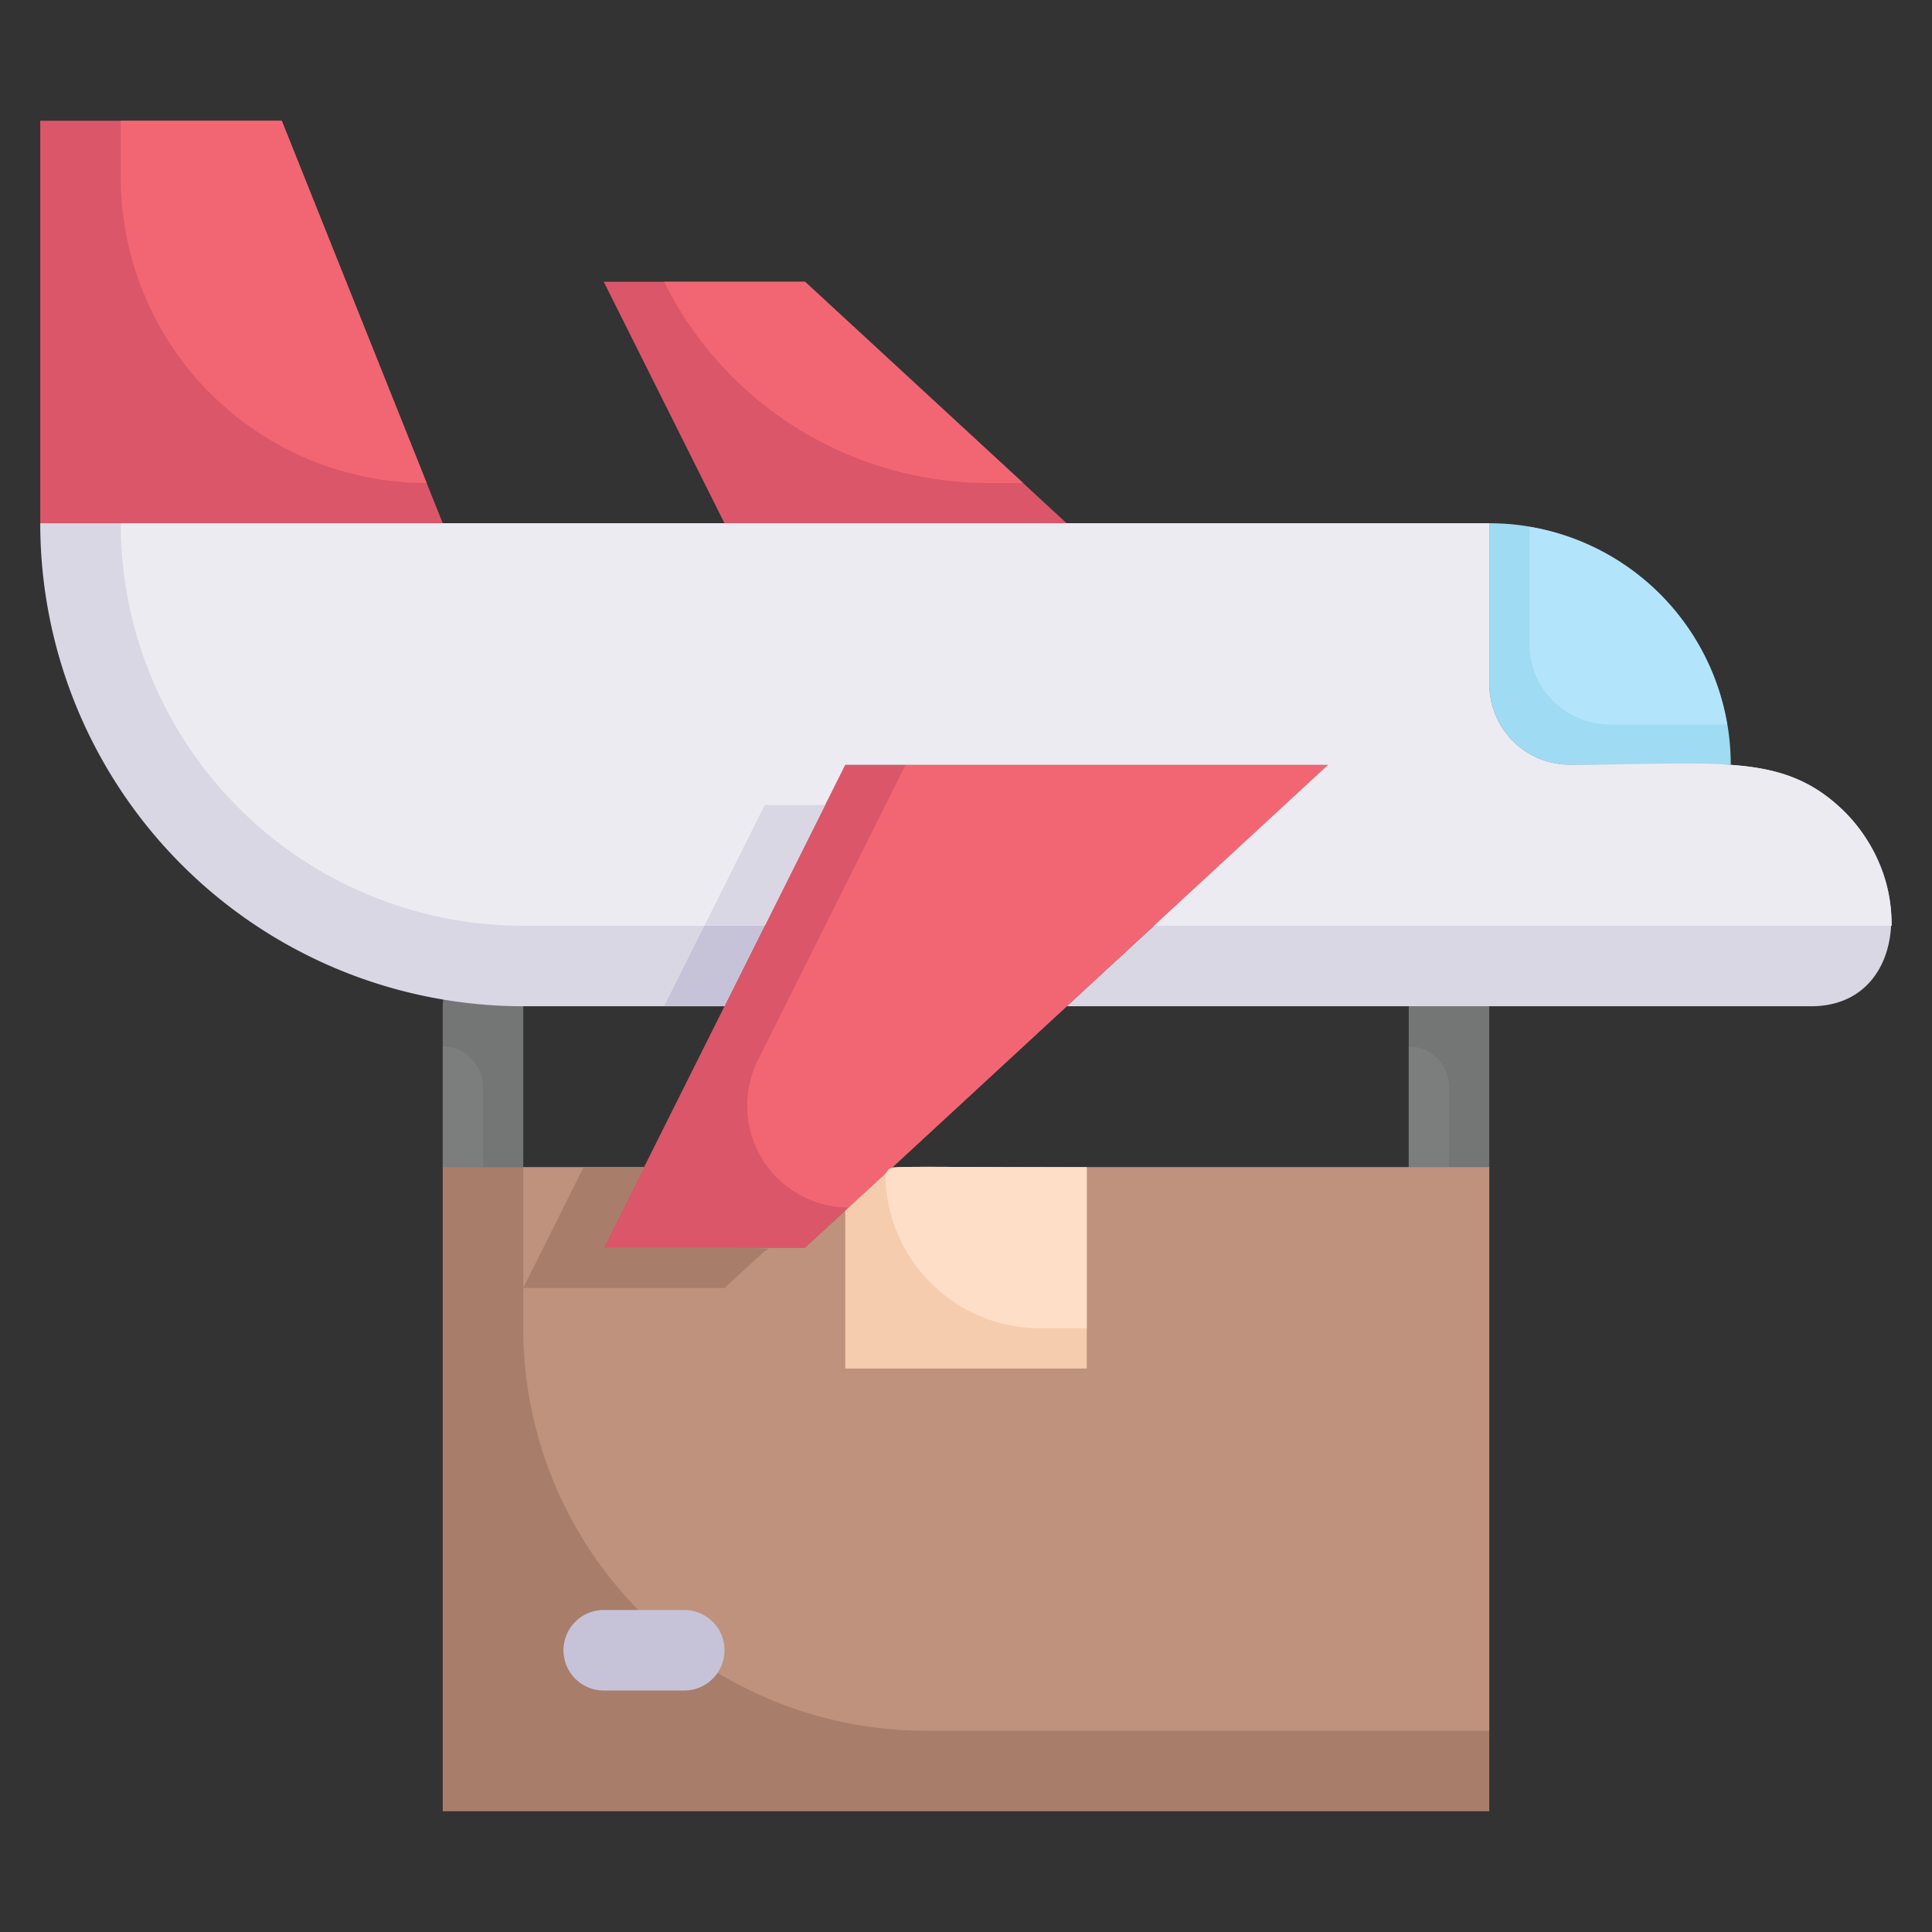
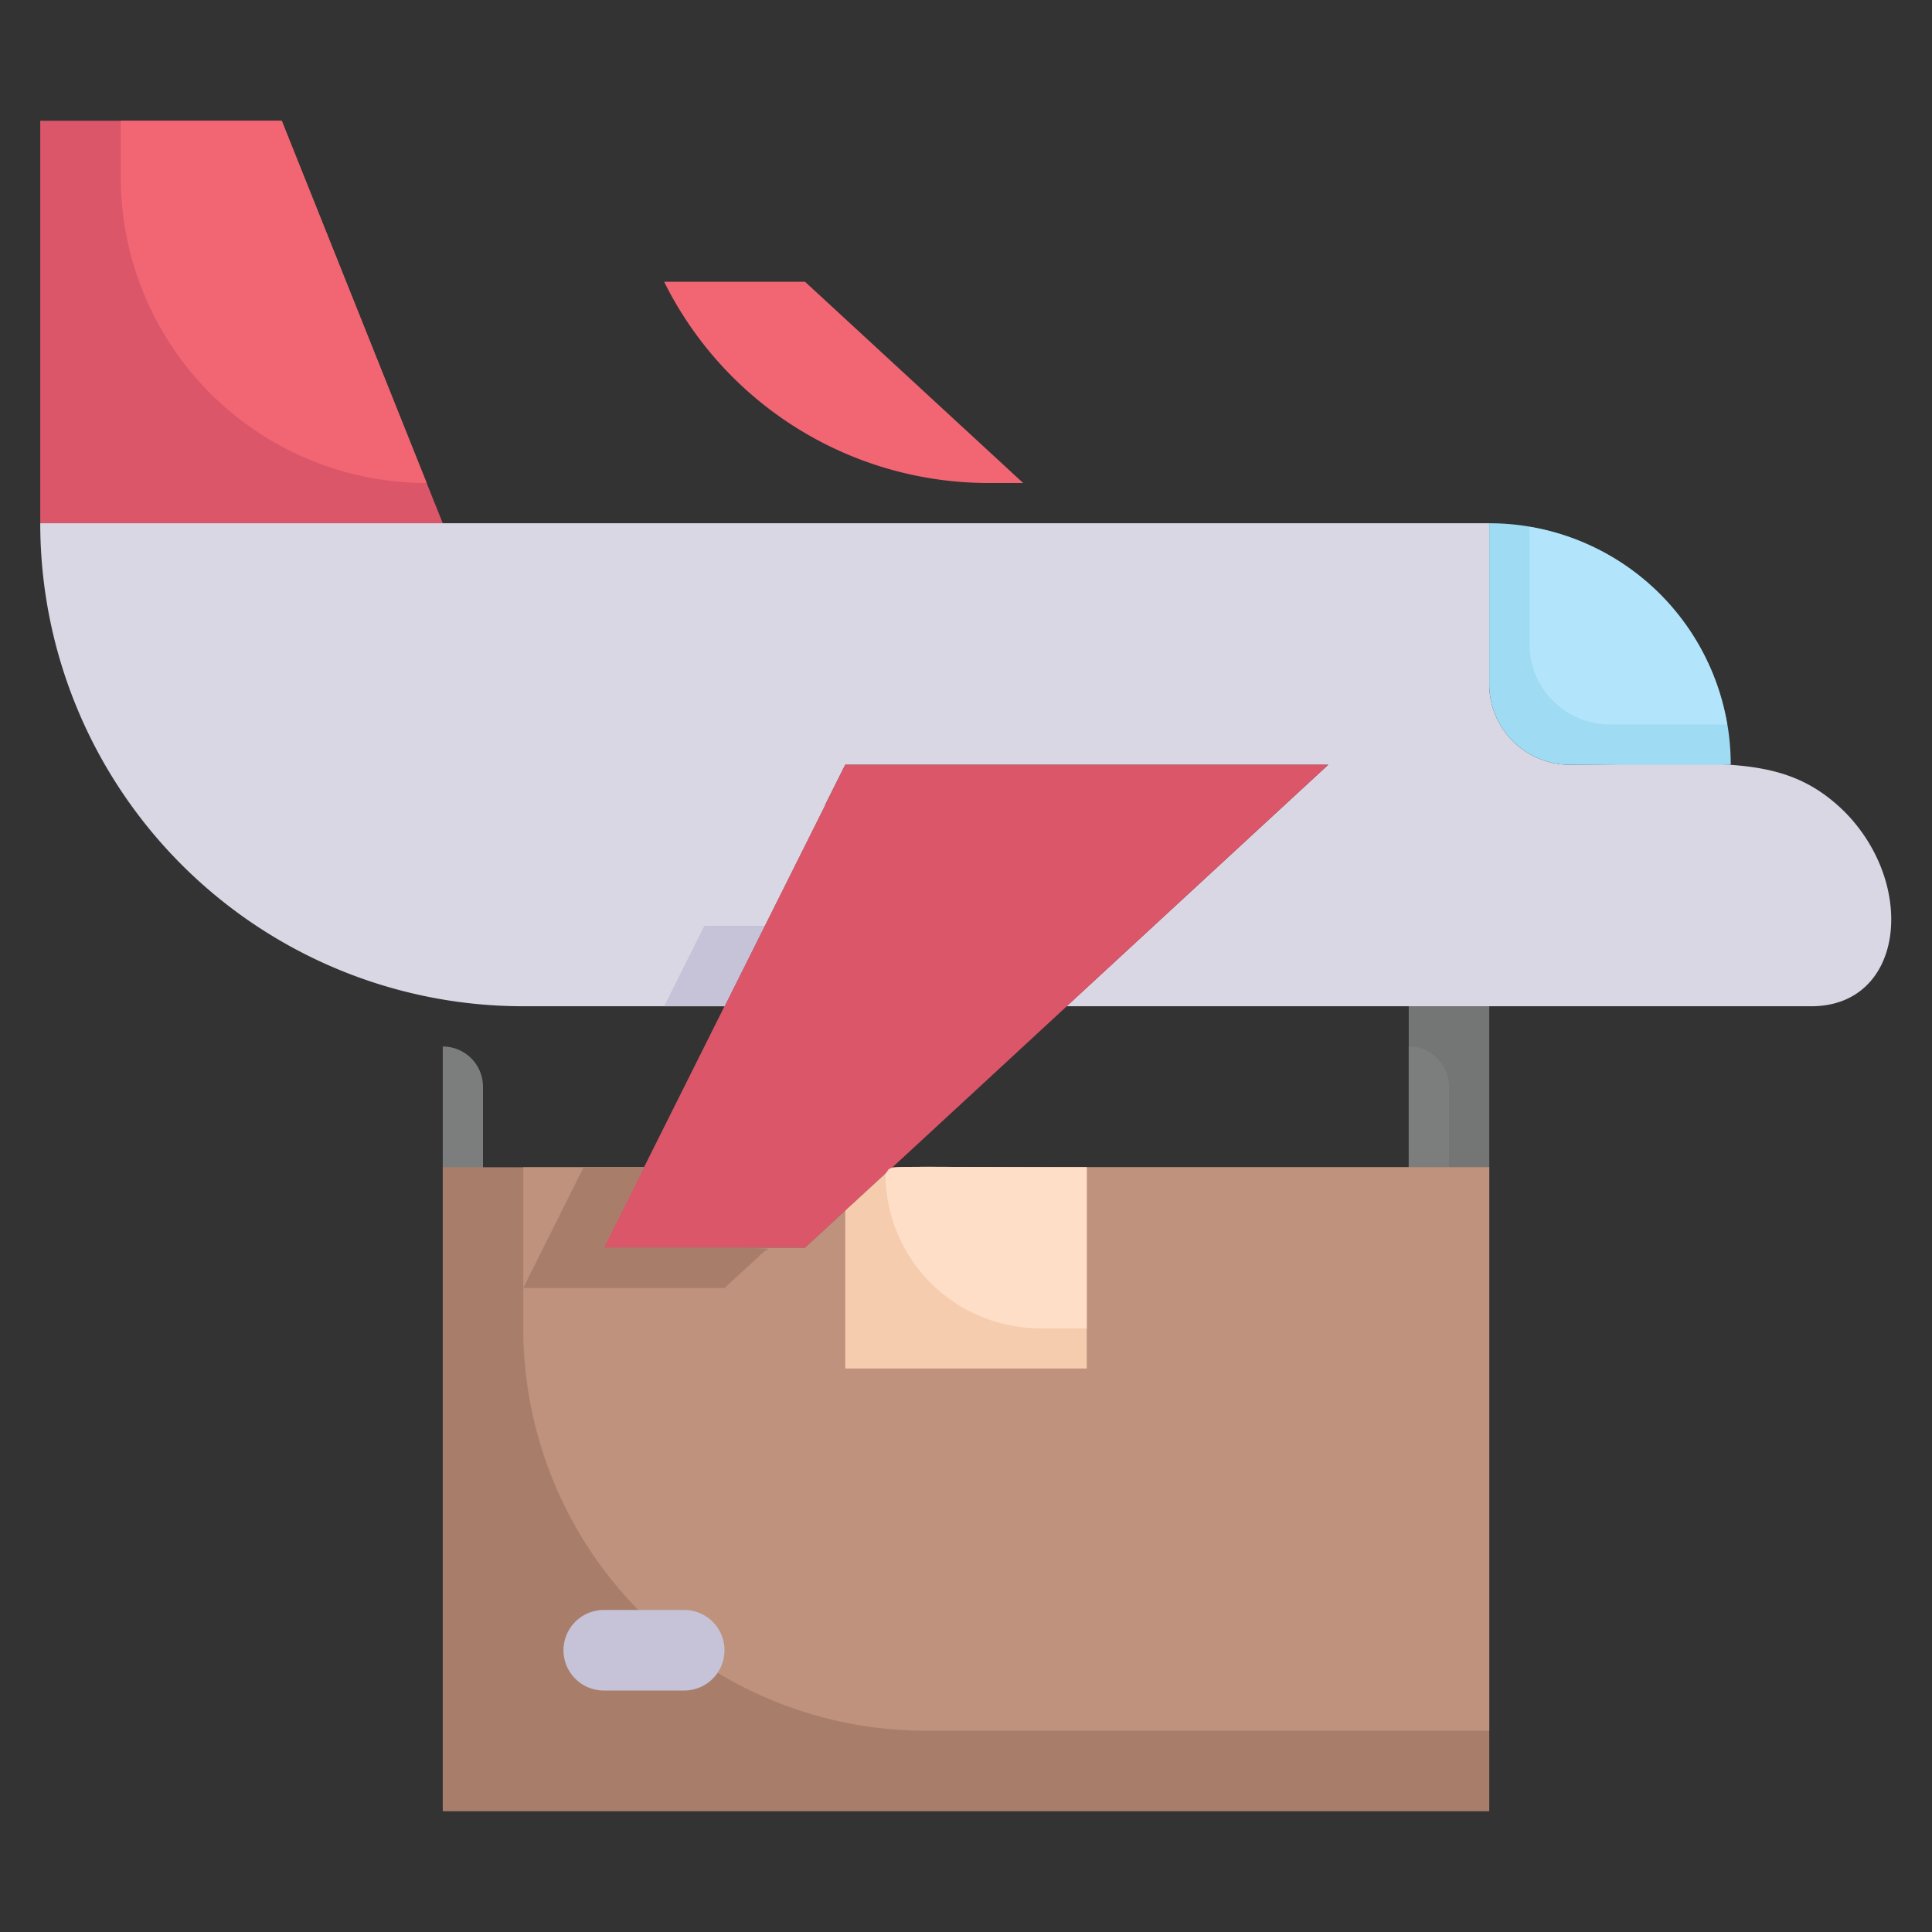
<svg xmlns="http://www.w3.org/2000/svg" viewBox="0 0 48 48">
  <rect x="0" y="0" width="48" height="48" fill="#333333" stroke="none" />
  <defs>
    <style>.cls-1{fill:#747575}.cls-2{fill:#7c7d7d}.cls-3{fill:#db5669}.cls-4{fill:#f26674}.cls-5{fill:#dad7e5}.cls-8{fill:#a87e6b}.cls-12{fill:#c6c3d8}</style>
  </defs>
  <g id="Flight_Delivery" data-name="Flight Delivery">
-     <path class="cls-1" d="M13 25v4a1 1 0 0 1-2 0v-4a1 1 0 0 1 2 0z" />
    <path class="cls-2" d="M12 27v3a1 1 0 0 1-1-1v-3a1 1 0 0 1 1 1z" />
    <path class="cls-1" d="M37 25v4a1 1 0 0 1-2 0v-4a1 1 0 0 1 2 0z" />
    <path class="cls-2" d="M36 27v3a1 1 0 0 1-1-1v-3a1 1 0 0 1 1 1z" />
    <path class="cls-3" d="M11 13H1V3h6z" />
    <path class="cls-4" d="M10.6 12A7.6 7.6 0 0 1 3 4.4V3h4z" />
    <path class="cls-5" d="M45 25H26.5l6.5-6H21l-3 6h-5A12 12 0 0 1 1 13h36v4a2 2 0 0 0 2 2c3.71 0 5.31-.33 6.83 1.17C47.64 22 47.3 25 45 25z" />
    <path d="M43 19h-4a2 2 0 0 1-2-2v-4a6 6 0 0 1 6 6z" style="fill:#9fdbf3" />
    <path d="M42.91 18H40a2 2 0 0 1-2-2v-2.91A6 6 0 0 1 42.91 18z" style="fill:#b2e5fb" />
    <path class="cls-3" d="M33 19c-7.92 7.31-10.22 9.45-13 12h-5l6-12z" />
-     <path class="cls-4" d="M33 19 21.09 30a2.53 2.53 0 0 1-2.26-3.66L22.5 19z" />
-     <path class="cls-3" d="M26.5 13H18l-3-6h5z" />
    <path class="cls-4" d="M25.42 12h-.83a9 9 0 0 1-8.09-5H20z" />
    <path class="cls-8" d="M37 29v16H11V29h5l-1 2h5l2.17-2z" />
    <path d="M37 29v14H23a10 10 0 0 1-10-10v-4h3l-1 2h5l2.17-2z" style="fill:#be927c" />
    <path d="M27 29v5h-6v-3.92l1-.92c.24-.23-.53-.16 5-.16z" style="fill:#f6ccaf" />
    <path d="M27 29v4h-1.16A3.84 3.84 0 0 1 22 29.16c.24-.23-.53-.16 5-.16z" style="fill:#ffdec7" />
    <path class="cls-12" d="M17 42h-2a1 1 0 0 1 0-2h2a1 1 0 0 1 0 2z" />
-     <path d="M28.67 23 33 19H21l-2 4h-6A10 10 0 0 1 3 13h34v4a2 2 0 0 0 2 2c3.71 0 5.31-.33 6.83 1.17A4 4 0 0 1 47 23z" style="fill:#edebf2" />
    <path class="cls-12" d="m19 23-1 2h-1.5l1-2H19z" />
    <path class="cls-5" d="M20.5 20 19 23h-1.5l1.5-3h1.5z" />
    <path class="cls-8" d="M15 31c4.71 0 4.13 0 4 .08L18 32h-5l1.5-3H16z" />
  </g>
</svg>